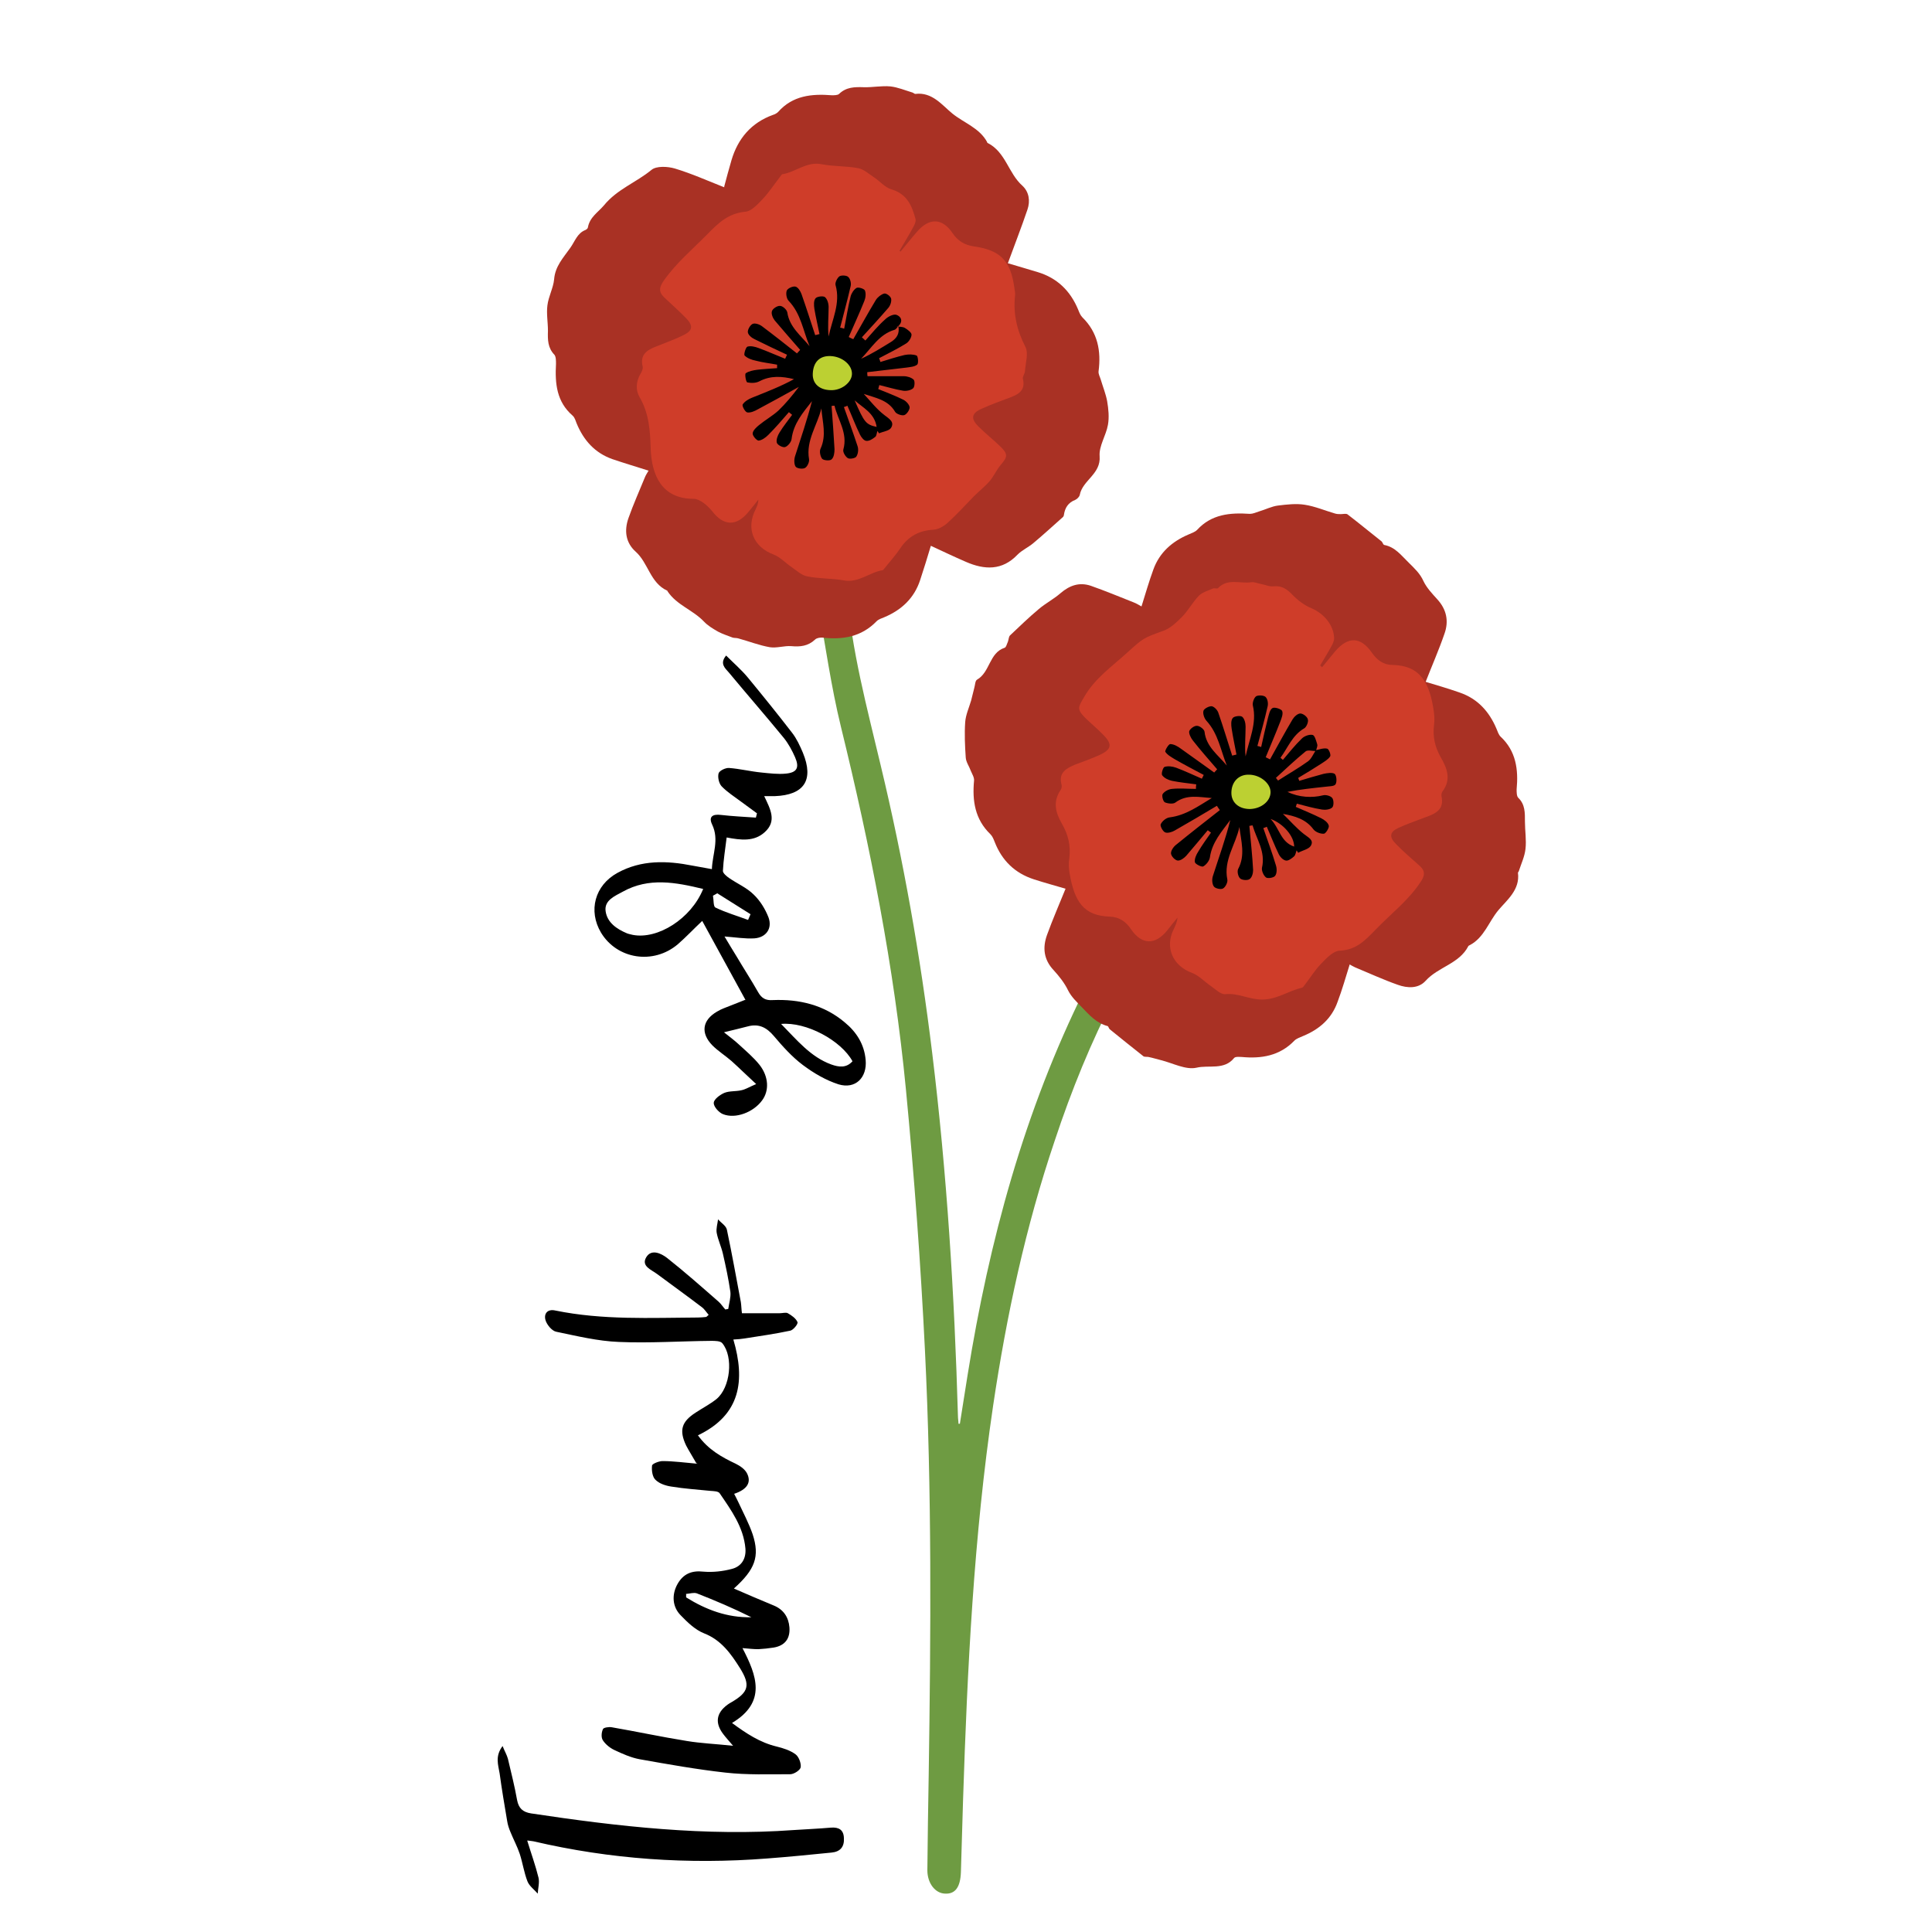
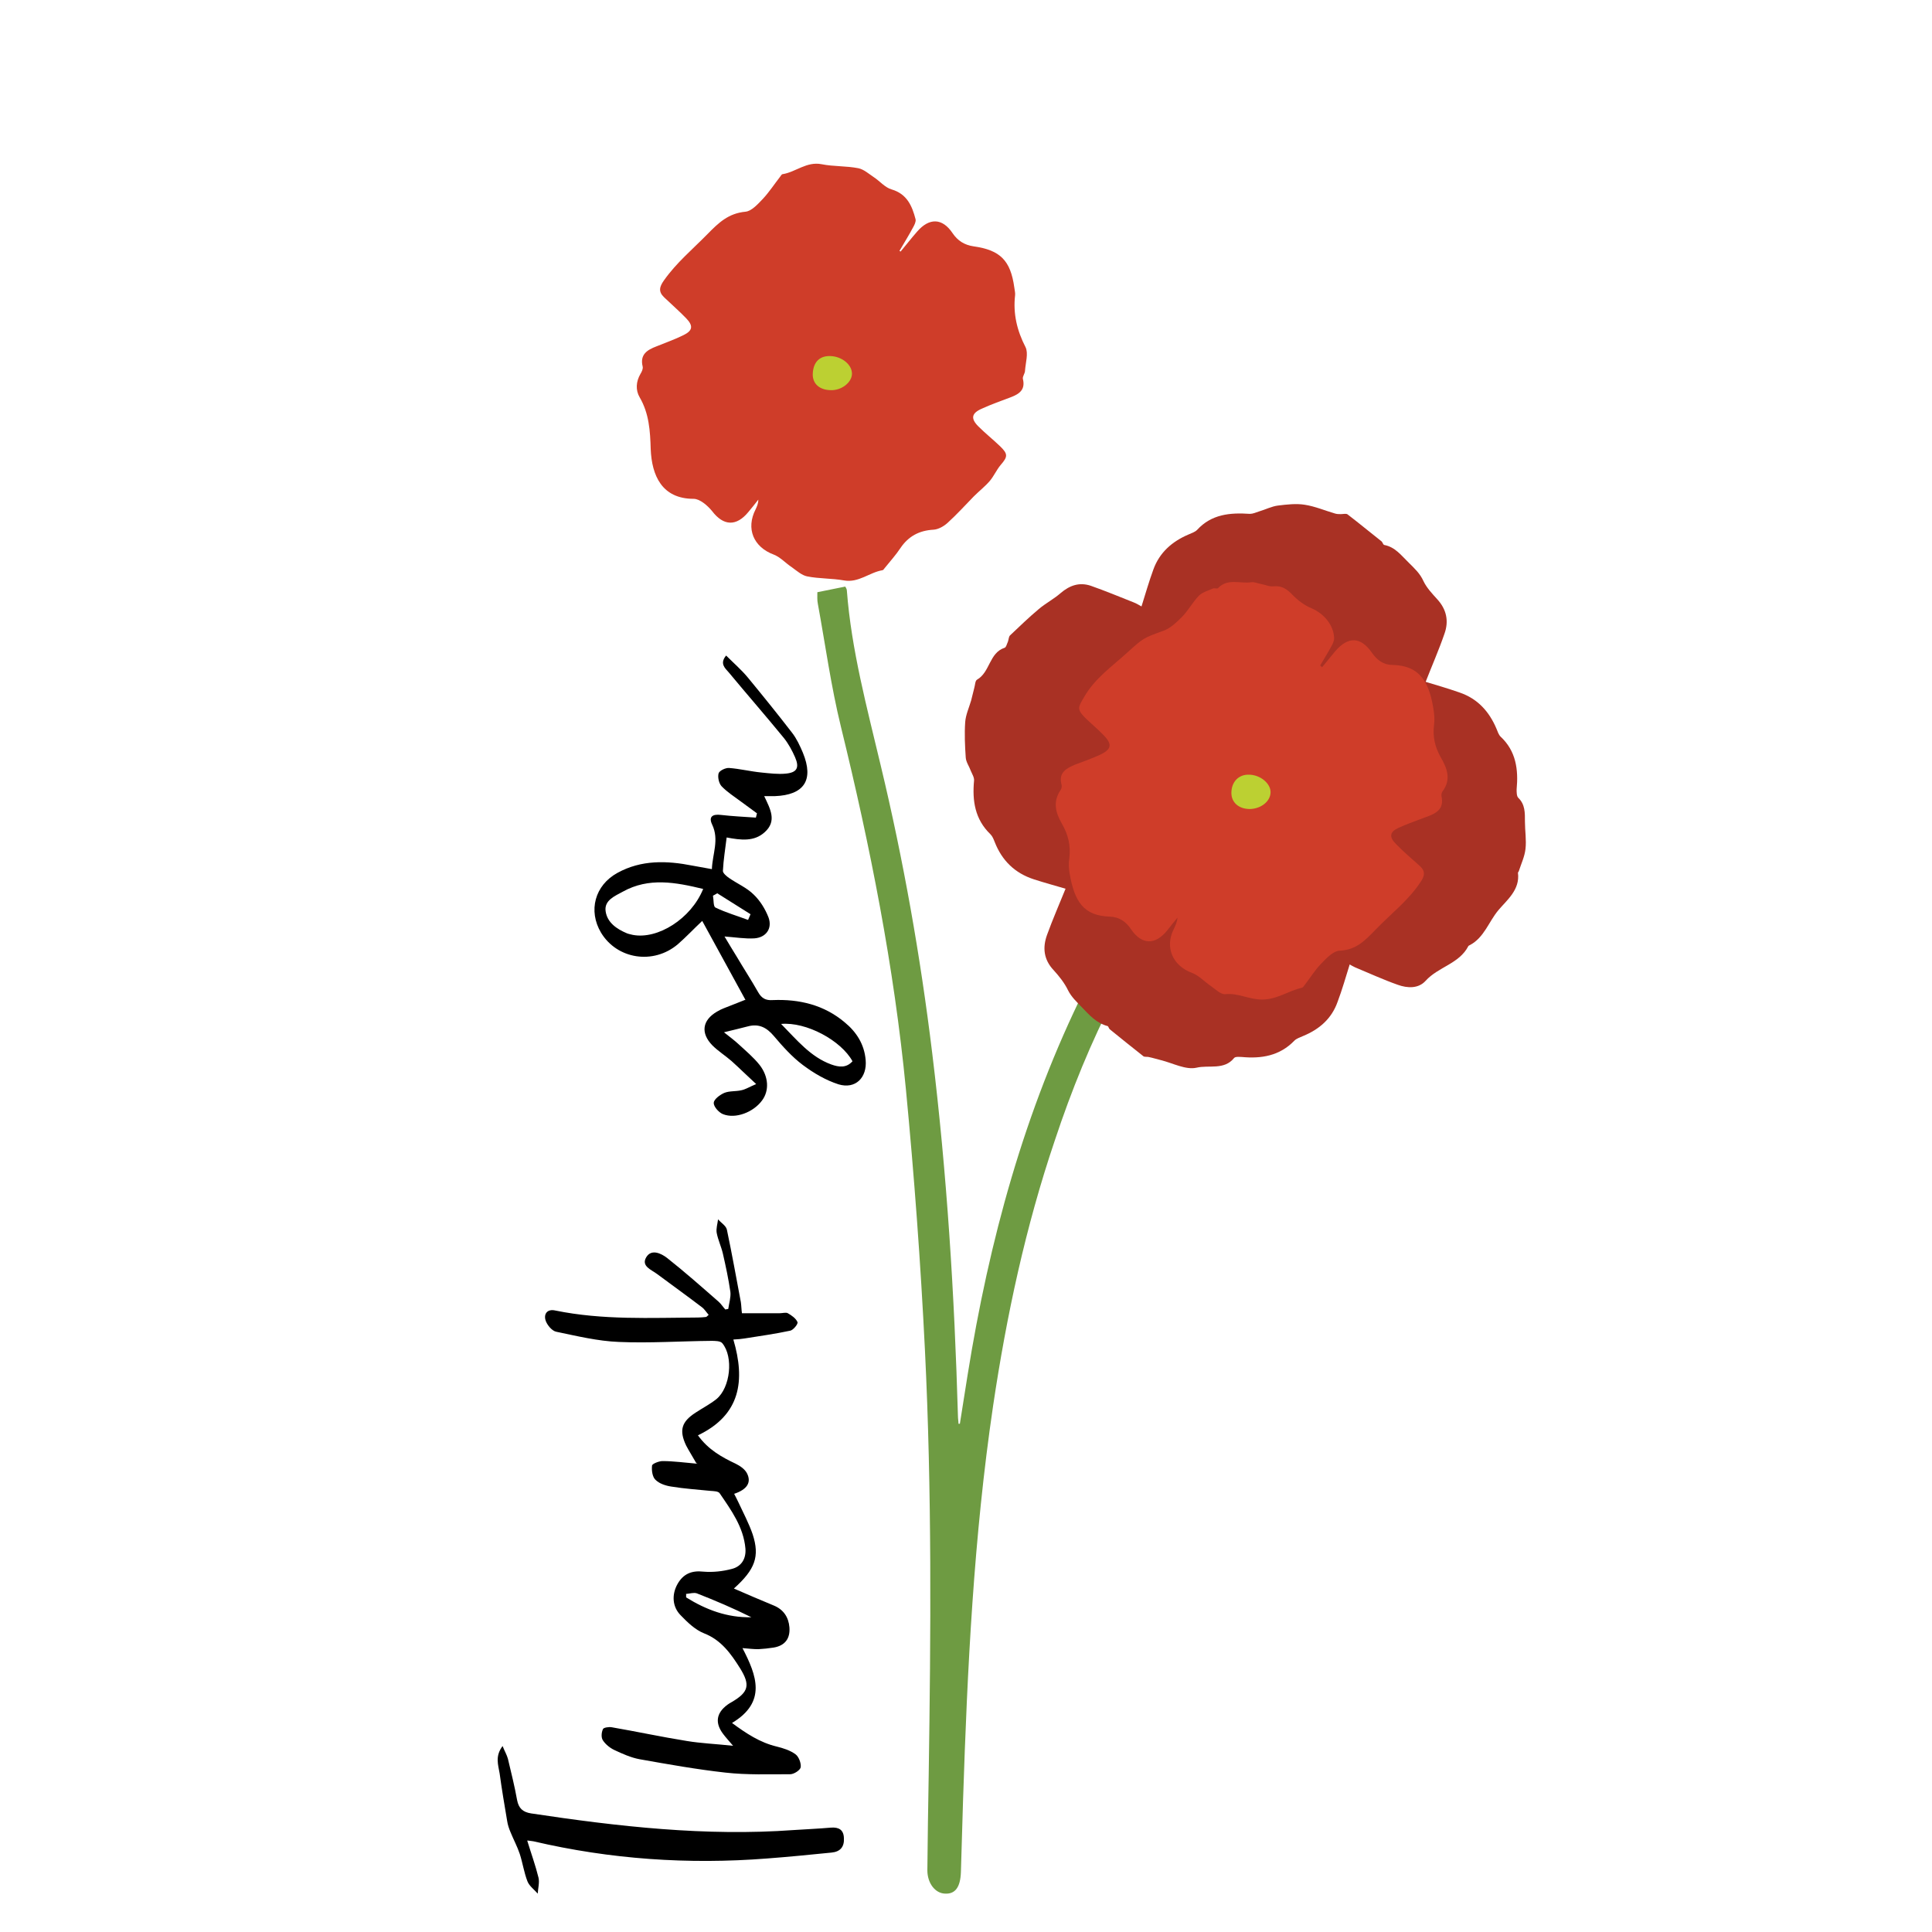
<svg xmlns="http://www.w3.org/2000/svg" viewBox="0 0 720 720" version="1.1" data-sanitized-data-name="Layer 1" data-name="Layer 1" id="Layer_1">
  <defs>
    <style>
      .cls-1 {
        fill: #000;
      }

      .cls-1, .cls-2, .cls-3, .cls-4, .cls-5 {
        stroke-width: 0px;
      }

      .cls-2 {
        fill: #6e9b42;
      }

      .cls-3 {
        fill: #cf3d29;
      }

      .cls-4 {
        fill: #a93124;
      }

      .cls-5 {
        fill: #bcd032;
      }
    </style>
  </defs>
  <path d="M357.7,530.7c1-6.1,1.9-12.2,2.9-18.3,8-49.9,21.1-98.3,43.7-143.8.5-1,1-2,1.5-3,1.2-2.7,2.5-2,4-.2,1.7,2,3.5,3.8,5.6,6-8.7,16.7-16.1,34.9-22.3,53.6-10.9,32.2-18,65.3-23,98.9-7.2,48.7-9.6,97.9-11.2,147-.3,8.9-.5,17.9-.8,26.8-.2,5.6-2.1,8.2-5.9,8-3.7-.1-6.6-3.9-6.6-8.7.1-11.9.3-23.7.5-35.6.8-52.7,1.2-105.5-1.4-158.2-1.6-32.5-4-65-7.1-97.3-4.4-45.6-13.3-90.5-24.2-135-3.7-15.1-5.8-30.5-8.6-45.8-.3-1.4-.2-2.9-.2-4.4,3.5-.7,6.8-1.4,10.4-2.1.2.4.6.9.6,1.5,1.7,22.2,7.5,43.6,12.6,65.1,8.5,35.4,14.8,71.1,19.2,107.2,5.5,45,8.3,90.1,9.6,135.4,0,.9.2,1.9.2,2.8.2,0,.4,0,.6,0Z" class="cls-2" />
  <g>
-     <path d="M269.9,69.5c.8-3,1.7-6.4,2.7-9.8,2.4-8.1,7.4-14,15.5-16.9.7-.2,1.4-.6,1.9-1.1,5.4-6.1,12.5-6.8,20-6.2.9,0,2.2,0,2.7-.5,2.7-2.6,5.8-2.6,9.2-2.5,3.3.1,6.6-.6,9.9-.3,2.8.3,5.6,1.5,8.3,2.3.3.1.7.5,1,.5,6.3-.8,10,4.2,13.8,7.3,4.3,3.5,10.2,5.4,13,10.7,0,.1,0,.3.2.3,6.7,3.4,7.7,11.3,12.9,15.9,2.5,2.3,3,5.7,1.9,8.9-2.3,6.8-4.9,13.4-7.3,20,3.3,1,7.2,2.1,11.1,3.3,7.3,2.2,12.2,7,15.1,14,.4,1,.8,2.1,1.6,2.9,5.7,5.6,7,12.5,6,20.1-.1,1,.5,2,.8,3,.8,2.7,1.9,5.4,2.4,8.1.5,2.9.8,6,.3,8.8-.7,4-3.4,7.9-3.1,11.7.5,6.7-6.3,8.9-7.4,14.4-.1.7-1,1.6-1.7,1.9-2.6,1-3.8,2.9-4.2,5.5,0,.3-.2.8-.5,1-3.6,3.2-7.2,6.5-10.9,9.6-1.9,1.6-4.2,2.6-5.9,4.3-5.7,6-12.3,5.7-19.2,2.7-4.4-1.9-8.8-4-13.1-6-1.3,4.3-2.6,8.6-4,12.8-2.2,6.7-6.9,11.1-13.3,13.8-1,.4-2.2.8-2.9,1.5-5.7,5.9-12.7,7-20.4,6.1-.9,0-2.1.2-2.6.8-2.6,2.4-5.5,2.7-8.8,2.4-2.6-.2-5.4.8-8,.4-4-.7-7.8-2.2-11.8-3.3-.7-.2-1.5-.1-2.1-.3-1.8-.7-3.7-1.3-5.4-2.2-1.9-1.1-3.8-2.2-5.3-3.8-4.1-4.3-10.1-6.1-13.5-11.2,0-.1-.1-.3-.2-.3-6.3-2.9-7-10.3-11.7-14.5-3.8-3.4-4.3-7.9-2.7-12.5,1.8-5.1,4-10,6-14.9.4-1.1,1.1-2.1,1.5-2.8-4.7-1.5-9.1-2.8-13.5-4.3-6.5-2.3-10.7-7-13.3-13.3-.4-1-.7-2.2-1.5-2.9-6-5.2-6.6-12-6.2-19.3,0-1.2,0-2.7-.6-3.4-2.5-2.6-2.5-5.6-2.4-8.9,0-3.2-.6-6.4-.2-9.5.4-3.3,2.2-6.5,2.5-9.7.4-4.9,3.4-8,6-11.7,1.8-2.5,2.6-5.5,5.7-6.7.4-.2.9-.6.9-1,.7-3.8,3.8-5.6,6-8.2,4.9-6,12-8.5,17.7-13.2,1.8-1.5,6-1.3,8.7-.5,6.3,1.9,12.3,4.6,18.4,7Z" class="cls-4" />
    <path d="M503,359.4c-1.5,4.8-2.8,9.4-4.5,13.9-2.2,6.3-6.8,10.3-12.9,12.8-1.1.5-2.4.9-3.2,1.7-5.5,5.7-12.3,6.8-19.7,6.1-.9,0-2.3-.2-2.8.4-3.7,4.6-9.4,2.5-14,3.6-4,.9-8.8-1.7-13.2-2.8-1.6-.4-3.2-.9-4.7-1.2-.6-.1-1.4,0-1.8-.2-4.2-3.3-8.4-6.7-12.6-10.1-.4-.3-.5-1.1-.8-1.2-4.2-1.1-6.8-4.1-9.7-7.1-1.9-2-3.8-3.7-5.1-6.3-1.3-2.7-3.3-5.2-5.3-7.4-3.8-4-4.2-8.5-2.5-13.2,2.1-5.8,4.6-11.5,6.9-17.2-3.7-1.1-7.8-2.2-11.8-3.5-7.1-2.3-11.9-7-14.6-13.9-.4-1-.8-2.1-1.6-2.9-5.8-5.6-6.8-12.5-6.1-20,.1-1.2-.7-2.4-1.2-3.6-.6-1.7-1.8-3.3-1.9-5-.3-4.4-.5-8.8-.2-13.2.2-2.7,1.4-5.3,2.2-8,.4-1.6.8-3.2,1.2-4.8.3-1,.3-2.6,1-3,4.9-2.8,4.5-10,10.3-11.9.6-.2.8-1.4,1.2-2.2.3-.8.3-1.9.8-2.4,3.5-3.3,7-6.7,10.7-9.8,2.6-2.2,5.7-3.8,8.2-6,3.4-2.9,7-4.1,11.2-2.7,5.4,1.9,10.7,4.1,16,6.2,1.1.4,2.1,1.1,2.9,1.5,1.5-4.8,2.8-9.3,4.4-13.7,2.3-6.4,7-10.5,13.1-13.1,1.1-.5,2.4-.9,3.2-1.7,5.4-5.9,12.3-6.5,19.7-6,1.1,0,2.2-.5,3.4-.9,2.4-.7,4.7-1.9,7.1-2.2,3.3-.4,6.7-.8,9.9-.3,3.9.6,7.6,2.2,11.4,3.3.7.2,1.4.2,2.1.2.8,0,2-.3,2.5.1,4.3,3.3,8.4,6.7,12.6,10,.5.4.6,1.3,1.1,1.4,4.1.8,6.3,3.9,9.1,6.6,2.2,2.2,4.2,4,5.5,6.9,1.2,2.5,3.2,4.6,5.1,6.7,3.5,3.8,4.4,8.2,2.7,12.9-2.1,6.1-4.7,12-7,17.9,4,1.2,8.4,2.5,12.7,4,6.7,2.3,11,7.1,13.7,13.5.4,1,.8,2.2,1.5,2.9,5.8,5.4,6.7,12.3,6,19.7,0,1,0,2.5.6,3.1,2.6,2.5,2.5,5.6,2.5,8.9,0,3.4.6,6.9.2,10.2-.3,2.8-1.6,5.5-2.5,8.3,0,.2-.4.4-.3.6.8,6.3-4.1,10.1-7.3,13.9-3.6,4.3-5.3,10.2-10.6,13-.2.1-.5.2-.6.4-3.4,6.6-11.2,7.7-15.9,12.9-2.7,3-6.8,2.8-10.4,1.5-5.4-1.9-10.6-4.3-15.9-6.5-.9-.4-1.7-.9-2.2-1.2Z" class="cls-4" />
  </g>
  <g>
    <path d="M492.5,248.9c1.7-2.1,3.4-4.1,5.1-6.2,4.8-5.6,9.5-5.5,13.7.6,1.9,2.7,4.3,4.5,7.6,4.5,10.4.2,14,6.6,15.5,17.8.2,1.6.2,3.2,0,4.8-.5,4.2.4,8,2.4,11.6,2.4,4.1,4.2,8.4.8,12.9-.3.4-.5,1.2-.4,1.8,1.1,4.9-2.1,6.5-5.8,7.8-3.4,1.3-6.9,2.5-10.2,4-3.3,1.5-3.6,3.4-1,6,2.8,2.9,5.9,5.5,8.9,8.2,2.3,2.1,1.8,3.9.1,6.3-4.5,6.7-10.9,11.6-16.4,17.3-4.1,4.2-7.3,7.7-13.6,8-2.3.1-4.8,2.7-6.7,4.7-2.4,2.4-4.2,5.4-6.3,8.1-.3.4-.6.9-1,1-5,1.1-9.2,4.4-14.9,4.4-4.8,0-8.9-2.5-13.6-2-1.7.2-3.7-1.8-5.4-3-2.4-1.6-4.4-3.9-7-4.9-7.2-2.6-10.3-9.5-6.9-16.3.6-1.3,1.3-2.6,1.4-4.3-1.2,1.5-2.5,3-3.7,4.6-4.5,5.7-9.6,5.6-13.6-.3-1.9-2.9-4.5-4.6-7.9-4.7-9.7-.3-13.2-5.5-15-16.2-.3-1.8-.4-3.7-.1-5.5.6-4.7-.4-8.9-2.8-13-2.3-4-3.4-8.1-.5-12.4.4-.5.6-1.5.4-2.1-1.2-4.5,1.8-6.1,5.2-7.5,3-1.1,6-2.2,8.9-3.5,4.6-2.1,5-4,1.4-7.6-2.2-2.3-4.7-4.3-6.9-6.5-3-3.1-2.3-3.9-.2-7.5,4-7,10.4-11.4,16.1-16.6,6-5.4,5.9-5.4,13.4-8.1,2.6-.9,4.9-3.1,6.9-5.1,2.4-2.4,4-5.5,6.4-8,1.3-1.3,3.5-1.9,5.3-2.7.5-.2,1.5.2,1.8-.1,3.6-3.8,8.2-1.6,12.4-2.2,1.1-.2,2.3.4,3.5.6,1.6.3,3.3,1.1,4.8.9,3-.3,5,1,7,3.1,2,2.1,4.5,4,7.2,5.1,4.6,2,8.2,6.2,8.4,11.1,0,1-.5,2.1-1,3-1.3,2.4-2.8,4.8-4.2,7.2.2.2.4.4.7.6Z" class="cls-3" />
    <path d="M335.5,93.9c2.1-2.5,4.1-5.1,6.3-7.6,4.5-5.2,9.4-5.1,13.2.6,1.9,2.8,4.4,4.4,7.8,4.9,10,1.4,13.8,5.3,15.2,15.3.1,1,.4,2,.3,2.9-.8,6.9.7,13.2,3.9,19.4,1.1,2.3,0,5.8-.2,8.7,0,1.1-1,2.2-.8,3.1,1,4-1.3,5.6-4.4,6.8-3.7,1.4-7.4,2.7-10.9,4.3-3.9,1.7-4.2,3.7-1.3,6.6,2.6,2.6,5.5,4.9,8.1,7.4,3,2.9,2.9,3.9.2,7-1.5,1.8-2.5,4.1-4,5.9-1.8,2.1-4,3.8-6,5.8-3.2,3.3-6.3,6.7-9.7,9.8-1.4,1.3-3.5,2.5-5.3,2.6-5.3.3-9.3,2.4-12.3,6.8-1.7,2.6-3.9,5-5.9,7.5-.2.3-.5.7-.8.8-4.9.8-8.9,4.8-14.4,3.8-4.5-.8-9.2-.6-13.7-1.5-2-.4-3.9-2.1-5.7-3.4-2.3-1.5-4.2-3.7-6.7-4.7-7.6-2.8-10.5-9.7-6.8-16.9.5-1.1,1-2.1,1-3.6-1.2,1.5-2.4,3.1-3.7,4.6-4.5,5.5-9.3,5.2-13.5-.3-1.7-2.1-4.6-4.6-6.9-4.6-11.9,0-15.6-8.8-16-18.5-.2-6.8-.6-13.3-4.1-19.3-1.6-2.7-1.4-5.9.3-8.8.5-.8,1-1.9.8-2.7-1.1-4.5,1.7-6.2,5.1-7.5,3.4-1.4,6.9-2.6,10.1-4.2,3.5-1.7,3.7-3.5,1-6.3-2.6-2.7-5.5-5.2-8.2-7.8-2.2-2.1-1.8-3.9,0-6.4,4.6-6.5,10.6-11.5,16.1-17.1,4.3-4.4,7.9-7.8,14.2-8.4,2.3-.2,4.7-2.9,6.6-4.9,2.3-2.5,4.2-5.4,6.3-8.1.3-.4.6-1,1-1,4.9-.8,8.9-4.8,14.5-3.7,4.5.9,9.2.6,13.7,1.5,2,.4,3.9,2.1,5.7,3.3,2.3,1.5,4.2,3.9,6.7,4.6,5.7,1.7,7.6,6.1,8.9,11.1.2.9-.4,2.1-.9,3-1.6,3-3.4,5.9-5.1,8.8.2.1.4.2.6.4Z" class="cls-3" />
  </g>
-   <path d="M334,121.7c1.1.1,2.3,0,3.2.5,1,.6,2.5,1.7,2.5,2.5,0,1.1-1,2.7-2,3.3-3.2,2-6.7,3.7-10.1,5.5.2.5.4.9.5,1.4,3-.9,6-1.9,9-2.6,1.5-.3,3.2-.3,4.5.2.5.2.8,2.9.2,3.4-1,.8-2.7.9-4.1,1.1-4.8.6-9.6,1.1-14.5,1.7,0,.5,0,1,.1,1.5,4.5,0,9,0,13.5,0,1.3,0,2.9.5,3.7,1.3.5.5.4,2.7-.2,3.2-.9.8-2.6,1.1-3.8.9-3-.5-5.9-1.4-8.8-2.1-.1.5-.3,1-.4,1.5,3.2,1.3,6.4,2.5,9.4,4,1,.5,2.2,1.8,2.3,2.8,0,1-1.1,2.6-2,2.9-.9.3-2.9-.4-3.4-1.2-2.6-4.5-7.3-5.2-11.7-6.7,2.5,2.7,4.8,5.7,7.7,7.9,1.8,1.4,3.8,2.5,2.5,4.7-.7,1.2-3,1.4-4.5,2.1-.2-.3-.4-.6-.6-.9-.3.8-.3,1.8-.8,2.2-1,.8-2.2,1.6-3.3,1.5-.9,0-1.9-1.3-2.4-2.3-1.7-3.5-3.1-7.2-4.7-10.8-.4.2-.9.4-1.3.5,1.7,4.8,3.5,9.7,5.1,14.6.4,1.2.2,2.9-.5,3.9-.4.6-2.5,1-3.2.5-.9-.6-1.9-2.3-1.6-3.2,1.7-6.1-2-10.9-3.3-16.3-.4,0-.7,0-1.1.1.4,5.3.8,10.7,1.1,16.1,0,1.3-.2,3-1.1,3.8-.6.6-2.9.4-3.5-.2-.7-.9-1.1-2.8-.6-3.8,2.3-5,.7-9.9.3-15-1.5,6.3-5.8,11.9-4.6,18.9.2,1-.6,2.8-1.5,3.3-.9.5-3,.2-3.5-.5-.6-.9-.6-2.7-.2-3.9,2.2-6.8,4.5-13.6,6.3-20.5-3.4,4.3-6.9,8.4-7.6,14.1-.1,1.1-1.4,2.7-2.4,3-.8.3-2.8-.7-3.1-1.6-.3-1.1.3-2.7,1-3.8,1.4-2.3,3.1-4.4,4.7-6.6-.4-.3-.8-.7-1.2-1-2.5,2.9-5,5.8-7.7,8.5-1,1-2.4,2-3.6,2.1-.7,0-2.3-1.8-2.2-2.7.1-1.1,1.4-2.3,2.4-3.1,2.3-1.9,5-3.4,7.2-5.4,2.7-2.6,5.1-5.5,7.6-8.8-5.1,2.8-10.1,5.6-15.2,8.3-1.2.7-2.8,1.4-4,1.2-.8-.1-2.1-2.5-1.7-3,.7-1.1,2.2-2,3.5-2.5,5.2-2.1,10.5-4.1,15.6-6.9-4.5-1.1-8.7-1.4-12.9.8-1.3.7-3.1.7-4.5.4-.5-.1-1-3-.6-3.4,1.2-.8,2.8-1.1,4.3-1.3,2.4-.3,4.9-.4,7.4-.6v-1.3c-2.6-.5-5.4-.8-8-1.5-1.5-.3-3.1-.9-4.1-1.9-.4-.4.4-3,1-3.3,1.2-.4,2.9,0,4.2.5,3.3,1.2,6.6,2.7,9.9,4l.7-1.5c-4.1-1.9-8.1-3.8-12.1-5.8-1.1-.5-2.4-1.6-2.5-2.6-.1-1,.9-2.7,1.8-3.1.9-.4,2.6.2,3.5.9,4.4,3.3,8.7,6.7,13,10.1.4-.4.8-.9,1.2-1.3-3.2-3.7-6.4-7.3-9.5-11-.7-.9-1.4-2.5-1-3.5.3-.9,2-2,3-1.9,1,0,2.5,1.4,2.7,2.4.8,5.5,5.1,8.7,8.3,12.6-2.4-5.7-3.2-12.1-7.8-16.9-.8-.8-1.1-2.8-.7-3.8.3-.8,2.2-1.7,3.2-1.5,1,.2,1.9,1.7,2.3,2.8,1.8,5.1,3.4,10.2,5.1,15.3.5-.1,1.1-.3,1.6-.4-.6-3.1-1.4-6.3-1.9-9.4-.2-1.3-.3-3,.4-3.9.5-.7,2.8-1,3.5-.5.9.7,1.4,2.4,1.4,3.7,0,3.7-.4,7.3,0,11,1.3-6.3,4.5-12.4,2.6-19.1-.3-.9.6-2.7,1.4-3.3.7-.5,2.7-.4,3.3.2.8.7,1.2,2.4.9,3.5-1.2,5.2-2.6,10.3-3.9,15.4.5.1,1,.2,1.5.4.8-4,1.4-8,2.4-12,.3-1.2,1.2-2.6,2.2-3.2.7-.4,2.8.3,3.1.9.5,1.1.3,2.8-.2,4-1.8,4.5-3.9,9-5.8,13.4.6.3,1.1.6,1.7.8,2.8-4.9,5.5-9.8,8.4-14.6.7-1.1,2-2.1,3.1-2.4.8-.2,2.4,1,2.6,1.9.2,1.1-.3,2.6-1.1,3.5-3.2,3.7-6.5,7.3-9.8,10.9l1.3,1.2c2.4-2.7,4.7-5.5,7.4-7.9,1-1,3-2,4.1-1.7,1.8.6,2.7,2.4.8,4.2-.5.5-.8,1.2-1.4,1.4-5.8,1.7-8.6,6.8-12.5,10.8,4-1.8,7.6-4.1,11.2-6.3,2.2-1.4,3.2-3.2,2.7-5.8ZM318.5,149.2c3.6,8.3,4.2,9,8.2,9.9-.8-5.2-5.1-7.1-8.2-9.9Z" class="cls-1" />
-   <path d="M490.3,279.6c1.4-.3,2.9-.9,4.3-.6.6.1,1.5,2.3,1.1,2.9-.7,1.1-2.1,1.9-3.3,2.7-2.8,1.8-5.7,3.6-8.6,5.3.1.4.3.7.4,1.1,3-.9,6-1.8,9-2.6,1.4-.3,3.3-.6,4.2,0,.7.6.9,3,.3,3.9-.5.8-2.5.7-3.8.9-4.7.5-9.4,1-14.1,1.9,4.3,2.1,9.2,2.3,13.2,1.3,1.1-.3,2.9.2,3.5,1,.6.8.6,2.9,0,3.5-.8.8-2.6,1-3.8.8-3.2-.5-6.3-1.4-9.4-2.2-.1.4-.3.8-.4,1.2,3.2,1.4,6.4,2.7,9.4,4.2,1.2.6,2.6,1.6,2.9,2.8.2.8-1.1,2.9-1.8,3-1.3.1-3.1-.6-3.9-1.6-2.8-3.8-6.9-5-11.4-5.8,2.6,2.5,5,5.3,7.8,7.5,1.6,1.3,3.9,2.2,2.6,4.4-.8,1.3-3.1,1.7-4.7,2.6-.2-.3-.4-.6-.6-.9-.3.8-.4,1.8-1,2.3-.8.7-2.1,1.7-3,1.5-1.1-.2-2.2-1.4-2.7-2.5-1.6-3.3-2.9-6.7-4.4-10.1-.4.2-.9.4-1.3.5,1.6,4.6,3.3,9.2,4.7,13.9.4,1.2.4,3-.3,3.9-.5.7-2.7,1.1-3.4.6-.9-.7-1.7-2.5-1.5-3.6,1.4-6-2-10.6-3.5-15.8-.4,0-.8.1-1.2.2.5,5.5,1.1,10.9,1.4,16.4,0,1.2-.4,2.8-1.3,3.4-.8.6-2.8.4-3.5-.2-.8-.7-1.2-2.6-.8-3.5,2.8-5.2,1.1-10.4.5-15.7-1.4,6.6-6,12.3-4.5,19.6.2,1-.7,2.8-1.6,3.3-.8.5-2.9,0-3.4-.7-.7-.9-.8-2.7-.4-3.9,2.2-6.9,4.7-13.7,6.5-20.9-3.2,4.3-6.8,8.3-7.6,13.9-.2,1.3-1.4,2.8-2.5,3.4-.6.3-3-.9-3.1-1.6-.2-1.2.5-2.8,1.3-4,1.4-2.4,3.1-4.7,4.7-7-.4-.3-.8-.6-1.2-.9-2.7,3.2-5.3,6.4-8,9.5-.8.9-2.2,1.9-3.2,1.8-1-.1-2.4-1.6-2.5-2.6-.1-1,.9-2.5,1.8-3.2,5.4-4.4,10.9-8.7,16.4-13-.4-.5-.7-1-1.1-1.6-5.2,3.1-10.4,6.2-15.7,9.2-1,.6-2.7,1.1-3.6.7-.9-.4-2-2.5-1.6-3.1.6-1.2,2.1-2.4,3.4-2.5,6-.8,10.6-4.2,15.6-7.2-4.7-.3-9.3-1.5-13.6,1.7-.8.6-2.8.4-3.9-.1-.7-.4-1.2-2.5-.8-3.1.7-1,2.2-1.8,3.5-1.9,2.9-.3,5.9,0,8.9,0,0-.6,0-1.1.1-1.7-3-.4-6-.7-9-1.3-1.4-.3-2.9-1-3.7-2.1-.4-.5.3-2.9.9-3.1,1.3-.4,2.9-.2,4.3.3,3.2,1.2,6.4,2.7,9.6,4.1.2-.5.5-.9.7-1.4-3.6-1.9-7.2-3.8-10.7-5.8-1.3-.8-2.8-1.6-3.6-2.8-.3-.4,1.2-2.9,1.8-2.9,1.4,0,2.9.9,4.1,1.8,4.1,2.9,8.2,5.9,12.3,8.8.4-.4.7-.8,1.1-1.2-3.1-3.6-6.2-7.1-9.1-10.8-.7-.9-1.5-2.5-1.3-3.4.3-.9,1.9-2.1,2.9-2,1,0,2.7,1.3,2.8,2.2.6,5.6,5.1,8.7,8.3,12.6-2.3-5.7-3.2-11.9-7.6-16.7-.8-.9-1.4-2.6-1.1-3.7.2-.8,2.1-1.8,3.1-1.7,1,.2,2.2,1.5,2.5,2.6,1.8,5.2,3.4,10.5,5.1,15.8.5-.1,1.1-.3,1.6-.4-.6-3.2-1.3-6.4-1.8-9.7-.2-1.3-.3-3,.4-3.9.5-.7,2.8-1,3.5-.5.9.7,1.3,2.4,1.3,3.7,0,3.7-.4,7.3,0,11.1,1.3-6.3,4.3-12.3,2.7-19-.2-1,.4-2.8,1.2-3.4.8-.5,2.8-.4,3.5.2.8.7,1.1,2.4.8,3.6-1.1,4.9-2.5,9.8-3.8,14.7.5.1.9.2,1.4.4.8-3.6,1.6-7.1,2.5-10.7.4-1.4.7-3.2,1.7-3.8.7-.5,3.2.3,3.6,1,.5,1.1-.2,2.8-.7,4.1-1.7,4.4-3.6,8.8-5.4,13.2.5.3,1.1.5,1.6.8,2.8-5,5.5-10,8.4-14.9.6-1,1.9-2.2,2.9-2.2,1,0,2.6,1.2,2.8,2.2.3.9-.5,2.8-1.3,3.3-4.5,2.6-6.1,7.2-8.9,11,.3.3.6.5.9.8,2.3-2.7,4.5-5.5,7.1-8,.9-.9,2.8-1.6,4-1.3.8.2,1.3,2.2,1.7,3.5.2.7-.3,1.6-.5,2.5-1.3,0-3-.5-3.8.1-3.8,3.1-7.4,6.5-11.1,9.9.3.3.5.7.8,1,3.7-2.4,7.6-4.6,11.2-7.2,1.2-.9,1.9-2.6,2.8-4ZM482.3,315.5c0-3.8-4-8.6-8.8-10.3,3.4,3.5,3.7,8.6,8.8,10.3Z" class="cls-1" />
  <g>
    <path d="M465.8,301.5c-4.1,0-6.9-2.4-6.9-6,0-4.1,2.7-6.9,6.5-6.8,4.2,0,8.1,3.2,8.1,6.5,0,3.4-3.5,6.2-7.7,6.3Z" class="cls-5" />
    <path d="M302.9,139.2c.2-4.3,2.6-6.7,6.7-6.5,4.3.2,8,3.3,7.9,6.7-.1,3.2-4,6.2-8,6-4.2-.1-6.8-2.5-6.6-6.2Z" class="cls-5" />
  </g>
  <g>
    <path d="M259.5,545.3c-1.4-2.5-2.7-4.5-3.8-6.6-2.7-5.7-1.7-8.9,3.6-12.3,2.6-1.7,5.3-3.1,7.7-5,5.2-4.3,6.4-15.7,2.2-20.8-.7-.9-2.7-.9-4.1-.9-11.5.1-23,.9-34.5.4-7.8-.3-15.6-2.2-23.3-3.8-1.6-.3-3.5-2.6-4-4.3-.7-2.4.7-4.3,3.7-3.6,17.6,3.6,35.4,2.7,53.1,2.6,1,0,2-.1,3-.2.2,0,.4-.3,1-.8-.9-1-1.6-2.2-2.6-2.9-5.5-4.2-11.1-8.2-16.6-12.3-2.1-1.6-6-2.9-4.1-6.2,1.9-3.3,5.6-1.5,7.8.2,6.6,5.2,12.9,10.8,19.2,16.3.9.8,1.6,1.9,2.5,2.9l1.1-.2c.3-2.1,1-4.3.8-6.3-.7-4.8-1.7-9.5-2.8-14.3-.6-2.6-1.8-5.1-2.3-7.7-.3-1.6.3-3.4.5-5.1,1.1,1.3,3,2.4,3.3,3.9,1.9,9,3.5,18,5.2,27,.2,1.4.2,2.7.4,4.1,4.9,0,9.5,0,14.1,0,1,0,2.3-.4,3,0,1.4.8,3,1.9,3.6,3.3.3.7-1.6,3-2.7,3.2-5.6,1.2-11.3,2-17,2.9-1.2.2-2.4.3-4.2.4,4.5,15.3,2.7,28.1-13.2,35.7,3.8,5.3,8.8,8.1,14.1,10.6,1.6.8,3.4,2,4.2,3.6,1.7,3.4,0,6-4.8,7.6.6,1.1,1.1,2.2,1.6,3.2,1.8,3.9,3.9,7.8,5.3,11.9,2.7,8.3.9,13.1-7,20.2,5.1,2.2,9.9,4.3,14.8,6.3,3.7,1.5,5.6,4.4,5.9,8.2.3,4.2-1.7,6.8-5.9,7.5-1.9.3-3.8.5-5.7.6-1.8,0-3.5-.2-5.9-.4,5.3,10.2,9.1,20.1-3.9,27.9,5.3,3.9,10.4,7.3,16.7,8.8,2.4.6,5,1.4,7,2.9,1.2.9,2.1,3.3,1.9,4.8-.2,1.1-2.5,2.6-3.9,2.6-8,0-16.1.3-24.1-.6-10.8-1.2-21.4-3.1-32.1-5-3.2-.6-6.3-2-9.3-3.4-1.7-.8-3.3-2.1-4.3-3.6-.7-1-.6-2.9,0-4.2.2-.6,2.2-.9,3.3-.7,9.3,1.6,18.5,3.6,27.9,5.1,5.4.9,10.8,1.1,17.3,1.8-1.7-2-2.8-3.2-3.7-4.4-3.1-4.1-2.6-7.8,1.6-10.9.5-.4,1.1-.7,1.6-1,6.3-3.7,7-6.3,3.1-12.6-3.4-5.4-7-10.5-13.4-13-3.3-1.3-6.2-4.1-8.7-6.7-3.2-3.2-3.4-7.8-1.2-11.7,2.1-3.7,5.2-5.1,9.6-4.6,3.5.3,7.2-.1,10.6-1,3.6-.9,5.4-3.8,5.1-7.6-.7-8-5.3-14.3-9.6-20.6-.5-.8-2.3-.8-3.5-.9-4.8-.5-9.7-.8-14.5-1.6-2.1-.3-4.5-1.1-5.9-2.5-1.2-1.1-1.5-3.6-1.3-5.3,0-.7,2.6-1.7,3.9-1.7,4.2,0,8.4.6,13.1,1ZM255.7,593.9c0,.5,0,.9,0,1.4,7.4,4.6,15.3,7.6,24.3,7.4-6.6-3.3-13.4-6.2-20.3-8.9-1.1-.4-2.6.1-3.9.2Z" class="cls-1" />
    <path d="M277.9,372.8c-5.5-10.1-10.8-19.7-16.2-29.6-3.1,2.9-6,6-9.1,8.7-9.1,7.7-22.6,5.6-28.6-4.3-4.9-8.2-2.3-17.7,6.1-22.3,8.9-4.9,18.4-4.6,28-2.7,2.2.4,4.5.8,7.2,1.3.2-5.7,2.8-10.9.1-16.6-1.4-2.9.1-4,3.3-3.6,4.3.5,8.7.7,13,1,.1-.5.3-1.1.4-1.6-2-1.5-4-2.9-6-4.4-2.4-1.8-5.1-3.5-7.2-5.7-1-1.1-1.5-3.4-1.1-4.8.3-1,2.6-2.1,3.9-2,4,.3,8,1.3,12.1,1.7,3,.3,6.1.7,9.1.4,4.1-.4,5.1-2.2,3.4-6.1-1.1-2.5-2.5-5.1-4.2-7.2-6.7-8.2-13.7-16.2-20.5-24.4-1.4-1.6-3.5-3.3-1-6.3,2.8,2.8,5.7,5.3,8.1,8.2,5.6,6.8,11.1,13.6,16.5,20.6,1.7,2.2,2.9,4.8,4,7.4,4.2,10.2.5,15.8-10.5,16.2-1.1,0-2.3,0-3.9,0,2.2,4.7,4.9,9.3.1,13.5-3.9,3.5-8.8,2.9-14.1,1.9-.5,4.2-1.2,8.3-1.4,12.5,0,.8,1.4,2,2.3,2.6,3,2.1,6.6,3.6,9.2,6.2,2.4,2.3,4.3,5.4,5.5,8.5,1.5,4.1-.9,7.5-5.3,7.8-3.5.2-7-.4-11.1-.7,1.5,2.6,3.1,5.1,4.6,7.6,2.6,4.4,5.4,8.7,7.9,13.1,1.3,2.3,2.8,3.2,5.5,3,9.9-.4,19.1,1.8,26.8,8.3,4.4,3.6,7.3,8.2,7.8,14,.6,6.6-3.8,11-10.1,9.1-4.7-1.5-9.3-4.2-13.3-7.2-4-3-7.5-6.9-10.8-10.8-2.7-3.2-5.6-4.7-9.7-3.6-2.6.7-5.3,1.3-8.9,2.2,2.4,1.9,4,3.1,5.4,4.4,2.7,2.5,5.6,4.9,7.9,7.8,3.4,4.4,3.6,9.6.9,13.2-3.2,4.4-9.9,7-14.6,5.1-1.5-.6-3.5-2.8-3.4-4.2,0-1.3,2.3-3,3.9-3.7,1.9-.8,4.3-.5,6.4-1,1.5-.3,2.9-1.2,5.5-2.3-3.6-3.3-6.3-6-9.2-8.6-2.3-2-5-3.7-7.1-5.8-4.5-4.6-3.8-9.4,1.7-12.6,1.6-1,3.5-1.6,5.2-2.3,1.7-.7,3.4-1.3,5.3-2.1ZM262.1,331.3c-10.3-2.5-20.3-4.4-30,1-2.9,1.6-7,3.2-6.4,7.3.6,4.2,4.1,6.6,7.9,8.2.7.3,1.5.4,2.2.6,9.3,1.8,21.7-6,26.2-17ZM291.1,381.6c6,6.1,11,12.3,18.7,15.1,2.8,1,5.6,1.4,7.9-1.2-4.2-7.7-17.2-14.8-26.7-13.9ZM278.8,342.8c.3-.7.6-1.4.9-2.1-4.1-2.6-8.3-5.2-12.4-7.8-.5.3-1,.6-1.6.9.3,1.5.1,4,.9,4.4,3.9,1.9,8.1,3.1,12.1,4.6Z" class="cls-1" />
    <path d="M196.5,686c1.5,4.9,3.1,9.3,4.2,13.8.4,1.8-.2,3.9-.3,5.9-1.3-1.5-3.1-2.8-3.8-4.5-1.3-3.3-1.8-6.9-2.9-10.3-.9-2.7-2.3-5.3-3.4-8-.6-1.4-1.1-2.9-1.3-4.3-1-5.9-2-11.8-2.8-17.7-.5-3.1-1.8-6.4,1.1-10.2.8,2,1.6,3.3,2,4.8,1.2,5.1,2.5,10.2,3.4,15.3.6,3.1,2.1,4.5,5.2,5,32.5,4.9,65.1,8.6,98,6.2,4.6-.3,9.2-.5,13.8-.9,2.9-.2,4.7.8,4.8,3.9.2,3.3-1.4,5.1-4.6,5.4-8,.8-16,1.6-24,2.2-29.4,2.3-58.4.3-87.1-6.4-.5-.1-.9-.1-2.2-.3Z" class="cls-1" />
  </g>
</svg>